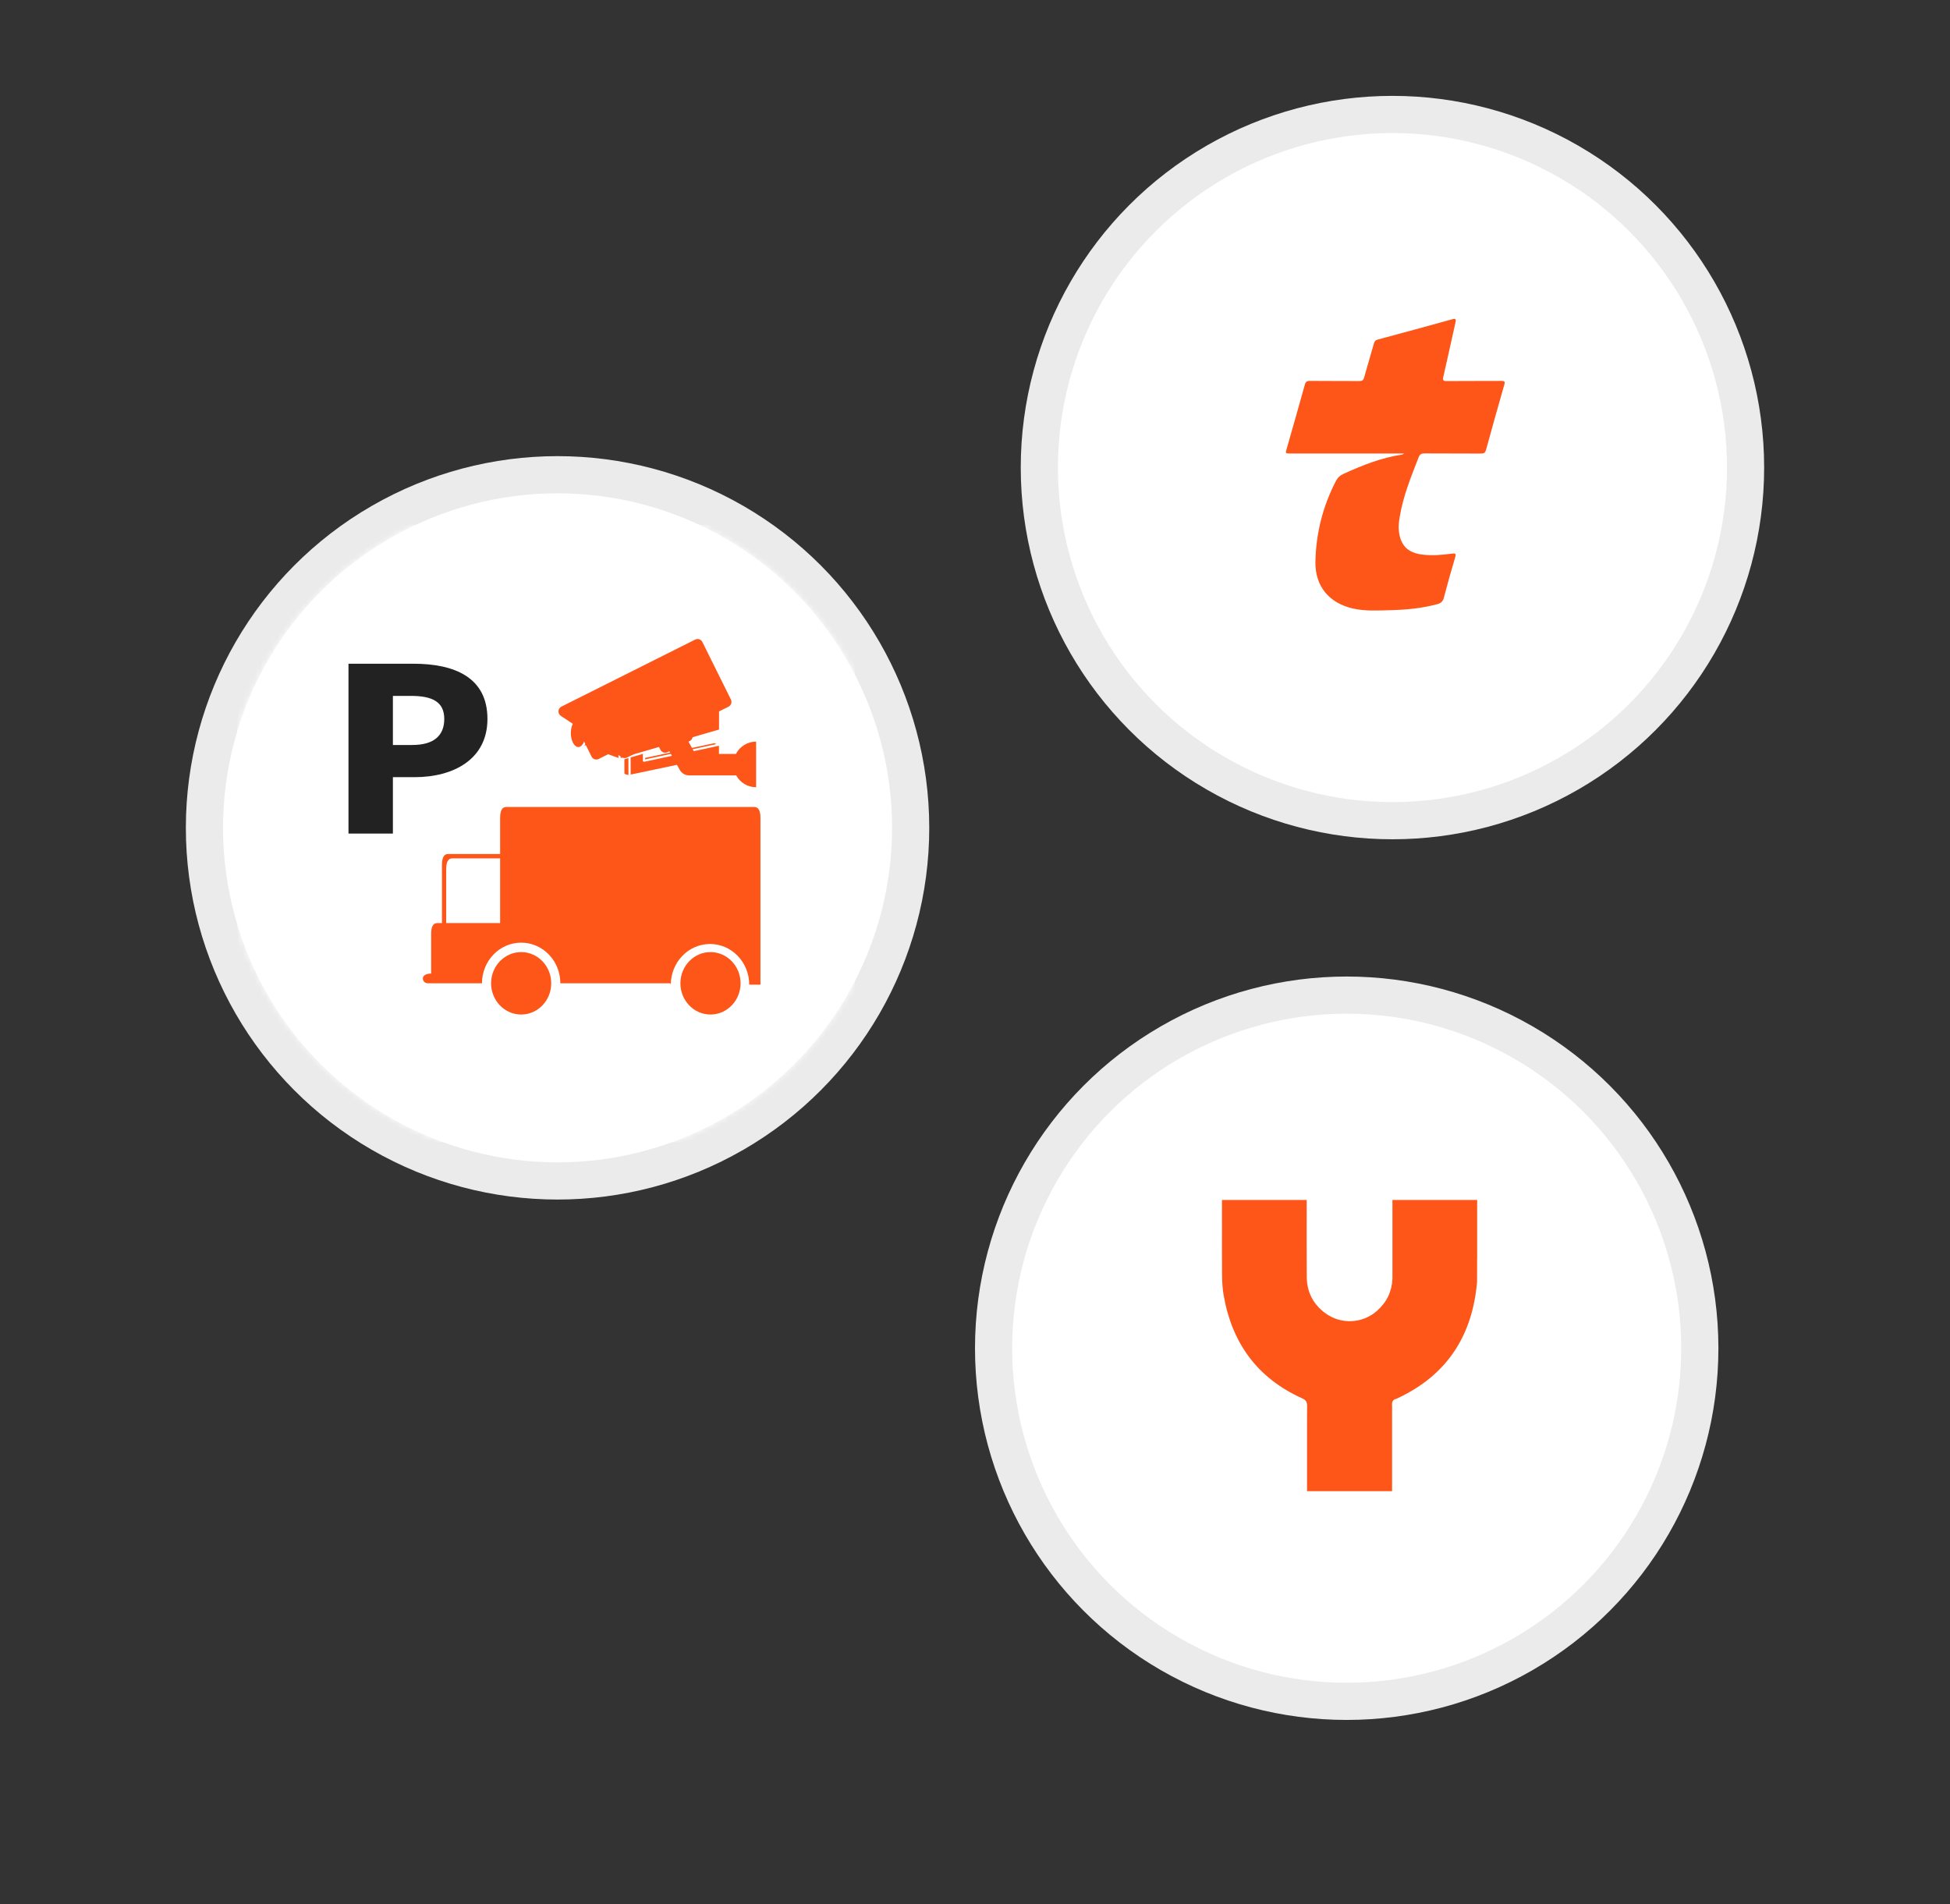
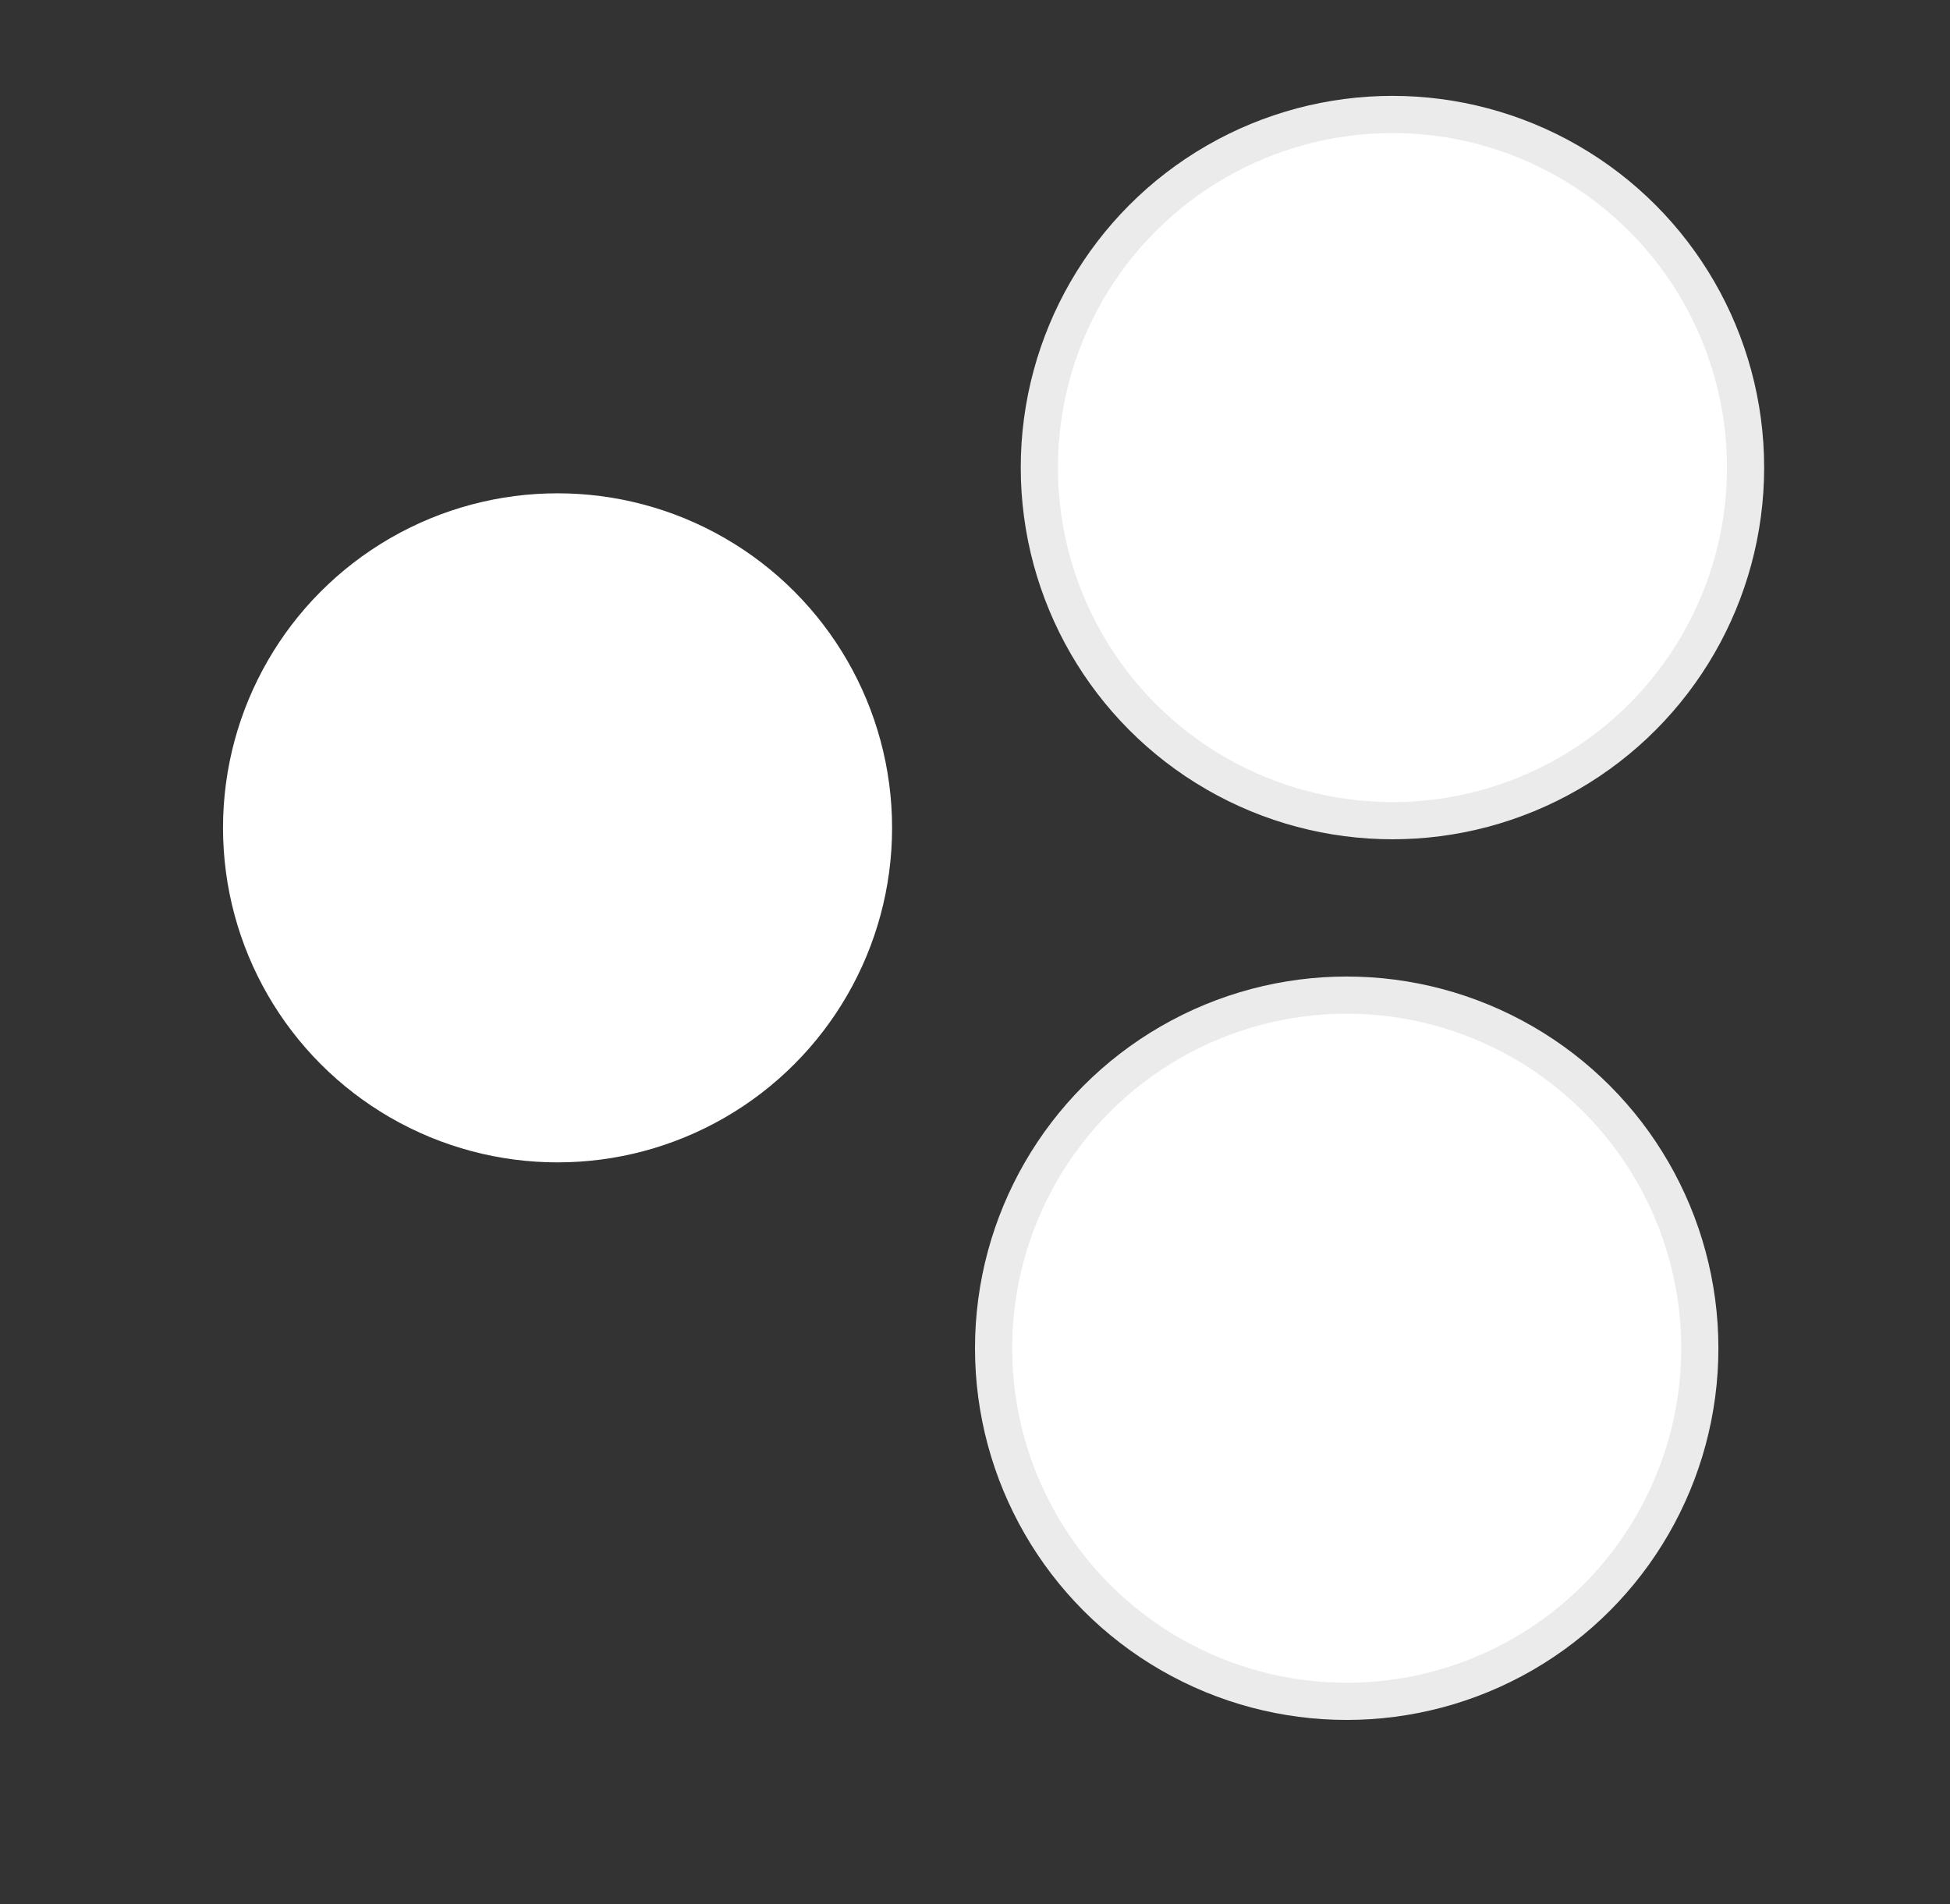
<svg xmlns="http://www.w3.org/2000/svg" width="341" height="333" viewBox="0 0 341 333" fill="none">
  <rect x="0" y="0" width="341" height="333" fill="#333333" stroke="none" />
  <circle cx="235.5" cy="235.765" r="65" fill="#EBEBEB" />
  <circle cx="235.5" cy="235.765" r="58.5" fill="white" />
  <mask id="mask0_5302_28890" style="mask-type:luminance" maskUnits="userSpaceOnUse" x="177" y="177" width="117" height="118">
-     <circle cx="235.5" cy="235.765" r="58.5" fill="white" />
-   </mask>
+     </mask>
  <g mask="url(#mask0_5302_28890)">
    <path fill-rule="evenodd" clip-rule="evenodd" d="M254.163 209.838C251.991 209.838 249.82 209.838 247.648 209.838H243.498V223.657C243.39 225.864 242.495 227.725 240.809 229.22C238.262 231.481 234.473 231.65 231.737 229.622C229.608 228.044 228.532 225.896 228.513 223.267C228.485 219.454 228.505 213.651 228.504 209.838C228.504 209.585 228.506 210.091 228.502 209.838H224.353C222.18 209.838 220.009 209.838 217.837 209.838H213.688V214.377H213.69C213.687 217.235 213.682 220.093 213.706 222.951C213.715 224.11 213.774 225.284 213.97 226.424C215.405 234.803 219.83 240.979 227.721 244.529C228.409 244.838 228.586 245.222 228.578 245.896C228.572 246.466 228.568 247.036 228.565 247.606C228.565 247.814 228.565 248.022 228.565 248.231H228.563V249.067V249.513V260.764H232.729C234.909 260.765 237.089 260.765 239.269 260.764H243.435V248.231H243.434C243.434 247.711 243.435 247.192 243.435 246.673C243.435 246.347 243.454 246.021 243.431 245.697C243.395 245.175 243.543 244.787 244.097 244.633C244.231 244.595 244.357 244.528 244.483 244.469C253.124 240.403 257.496 233.479 258.297 224.164C258.299 222.828 258.301 221.492 258.304 220.156H258.313V209.838H254.163Z" fill="#FE5518" />
  </g>
  <circle cx="243.5" cy="81.765" r="65" fill="#EBEBEB" />
  <circle cx="243.5" cy="81.765" r="58.5" fill="white" />
  <mask id="mask1_5302_28890" style="mask-type:luminance" maskUnits="userSpaceOnUse" x="185" y="23" width="117" height="118">
    <circle cx="243.5" cy="81.765" r="58.5" fill="white" />
  </mask>
  <g mask="url(#mask1_5302_28890)">
-     <path fill-rule="evenodd" clip-rule="evenodd" d="M245.21 79.492C241.576 80.024 238.214 81.374 234.901 82.884C234.343 83.139 233.946 83.487 233.66 84.033C231.338 88.471 230.133 93.212 230.03 98.204C229.941 102.503 232.432 105.484 236.625 106.418C238.777 106.896 240.946 106.758 243.107 106.704C245.884 106.633 248.648 106.382 251.345 105.649C251.956 105.48 252.309 105.207 252.483 104.537C253.099 102.168 253.774 99.813 254.466 97.462C254.649 96.845 254.519 96.725 253.912 96.81C252.184 97.051 250.456 97.198 248.706 96.98C246.224 96.671 244.96 95.438 244.634 92.975C244.518 92.077 244.634 91.206 244.777 90.338C245.38 86.723 246.76 83.353 248.081 79.966C248.286 79.425 248.581 79.282 249.144 79.287C252.421 79.313 255.707 79.287 258.988 79.313C259.502 79.313 259.725 79.175 259.868 78.656C260.908 74.858 261.971 71.068 263.056 67.287C263.221 66.715 263.105 66.608 262.547 66.612C259.364 66.635 256.185 66.608 253.001 66.639C252.367 66.644 252.26 66.487 252.398 65.875C253.126 62.729 253.809 59.569 254.515 56.419C254.635 55.873 254.644 55.636 253.939 55.833C249.617 57.04 245.286 58.206 240.951 59.373C240.567 59.475 240.375 59.654 240.263 60.052C239.71 62.045 239.094 64.02 238.549 66.009C238.419 66.505 238.205 66.639 237.718 66.635C234.843 66.612 231.963 66.639 229.088 66.608C228.53 66.603 228.316 66.769 228.168 67.31C227.137 71.032 226.07 74.746 225.012 78.455C224.771 79.296 224.771 79.296 225.664 79.3H245.55C245.322 79.43 245.268 79.483 245.21 79.492" fill="#FE5518" />
-   </g>
-   <circle cx="97.5" cy="144.765" r="65" fill="#EBEBEB" />
+     </g>
  <circle cx="97.5" cy="144.765" r="58.5" fill="white" />
  <mask id="mask2_5302_28890" style="mask-type:luminance" maskUnits="userSpaceOnUse" x="39" y="86" width="117" height="118">
-     <circle cx="97.5" cy="144.765" r="58.5" fill="white" />
-   </mask>
+     </mask>
  <g mask="url(#mask2_5302_28890)">
    <rect width="108" height="108" transform="translate(41.5 91.765)" fill="white" />
    <path fill-rule="evenodd" clip-rule="evenodd" d="M112.812 132.533V132.795L125.283 130.122L124.898 129.964L112.812 132.533ZM109.899 135.505L109.891 132.561L109.189 132.764L109.194 135.266C109.445 135.472 109.73 135.505 109.899 135.505V135.505ZM112.424 133.026V131.828L110.279 132.449L110.287 135.447L125.726 132.197V130.409L112.659 133.211C112.601 133.222 112.54 133.209 112.495 133.173C112.448 133.138 112.424 133.084 112.424 133.026V133.026ZM108.54 124.116V132.561L125.74 127.577V119.528L108.54 124.116ZM125.051 119.324L118.484 118.226L101.717 122.307L108.076 123.721L108.34 123.782L125.051 119.324ZM108.15 124.122L101.092 122.553V125.422L103.918 124.692C103.926 124.689 103.937 124.687 103.945 124.687C104.435 124.628 104.873 124.745 105.248 125.046C105.797 125.48 106.163 126.284 106.235 127.199C106.351 128.784 105.736 129.735 104.306 130.198L102.773 130.617L108.15 132.542V124.122ZM105.844 127.227C105.786 126.426 105.461 125.696 105 125.333C104.715 125.106 104.38 125.015 104.005 125.058L101.662 125.663C101.712 125.694 101.765 125.722 101.81 125.762C102.343 126.192 102.707 127.072 102.76 128.059C102.81 128.997 102.583 129.842 102.192 130.386L104.19 129.839C105.435 129.437 105.947 128.634 105.844 127.227V127.227ZM99.826 128.411C99.876 129.301 100.187 130.08 100.638 130.443C100.826 130.593 101.018 130.659 101.214 130.634C101.91 130.553 102.438 129.383 102.372 128.081C102.322 127.193 102.013 126.415 101.559 126.049C101.375 125.899 101.182 125.833 100.987 125.858C100.288 125.942 99.757 127.112 99.826 128.411V128.411Z" fill="#FE5518" />
    <path fill-rule="evenodd" clip-rule="evenodd" d="M98.176 123.566L121.572 111.843C122.033 111.612 122.593 111.8 122.822 112.263L127.814 122.321C127.924 122.543 127.942 122.8 127.864 123.036C127.785 123.271 127.617 123.466 127.396 123.577L120.41 127.077L121.03 128.326C121.259 128.789 121.072 129.351 120.612 129.582L120.391 129.692L121.595 131.846H128.692C129.352 130.564 130.683 129.686 132.22 129.686V137.664C130.719 137.664 129.413 136.827 128.738 135.592H120.504C119.83 135.592 119.208 135.227 118.878 134.637L117.051 131.366L116.733 131.525C116.272 131.756 115.713 131.568 115.483 131.105L114.863 129.856L109.644 132.472C109.343 132.623 108.984 132.599 108.706 132.409L107.265 131.43L104.693 132.719C104.563 132.784 104.42 132.817 104.277 132.817C104.178 132.817 104.078 132.801 103.982 132.769C103.747 132.69 103.553 132.521 103.443 132.299L100.81 126.993L98.079 125.187C97.801 125.002 97.641 124.683 97.661 124.348C97.681 124.014 97.878 123.716 98.176 123.566Z" fill="#FE5518" />
    <path fill-rule="evenodd" clip-rule="evenodd" d="M131.917 141.121H88.521C87.764 141.121 87.458 141.824 87.458 143.021V149.338H78.352C77.595 149.338 77.289 150.041 77.289 151.238V161.417H76.456C75.698 161.417 75.397 162.12 75.397 163.322V170.248C73.325 170.248 73.797 171.95 74.805 171.95H84.287C84.287 168.021 87.352 164.841 91.14 164.841C94.923 164.841 97.988 168.021 97.988 171.95H117.222L117.308 172.189C117.308 168.266 120.378 165.075 124.166 165.075C127.953 165.075 131.019 168.266 131.019 172.189H132.98V143.021C132.98 141.824 132.669 141.121 131.917 141.121V141.121ZM78.027 161.417V152.008C78.027 150.801 78.328 150.104 79.095 150.104H87.458V161.417H78.027V161.417ZM118.984 171.951C118.984 168.938 121.341 166.492 124.241 166.492C127.146 166.492 129.504 168.938 129.504 171.951C129.504 174.959 127.146 177.41 124.241 177.41C121.341 177.41 118.984 174.959 118.984 171.951V171.951ZM85.878 171.951C85.878 168.938 88.236 166.492 91.141 166.492C94.04 166.492 96.393 168.938 96.393 171.951C96.393 174.959 94.04 177.41 91.141 177.41C88.236 177.41 85.878 174.959 85.878 171.951V171.951Z" fill="#FE5518" />
-     <path fill-rule="evenodd" clip-rule="evenodd" d="M68.707 145.764V135.904H72.482C79.295 135.904 85.24 132.791 85.24 125.725C85.24 118.38 79.381 116.064 72.265 116.064H60.94V145.764H68.707ZM72.091 130.276H68.707V121.693H71.874C75.606 121.693 77.689 122.731 77.689 125.725C77.689 128.639 75.866 130.276 72.091 130.276Z" fill="#222222" />
  </g>
</svg>